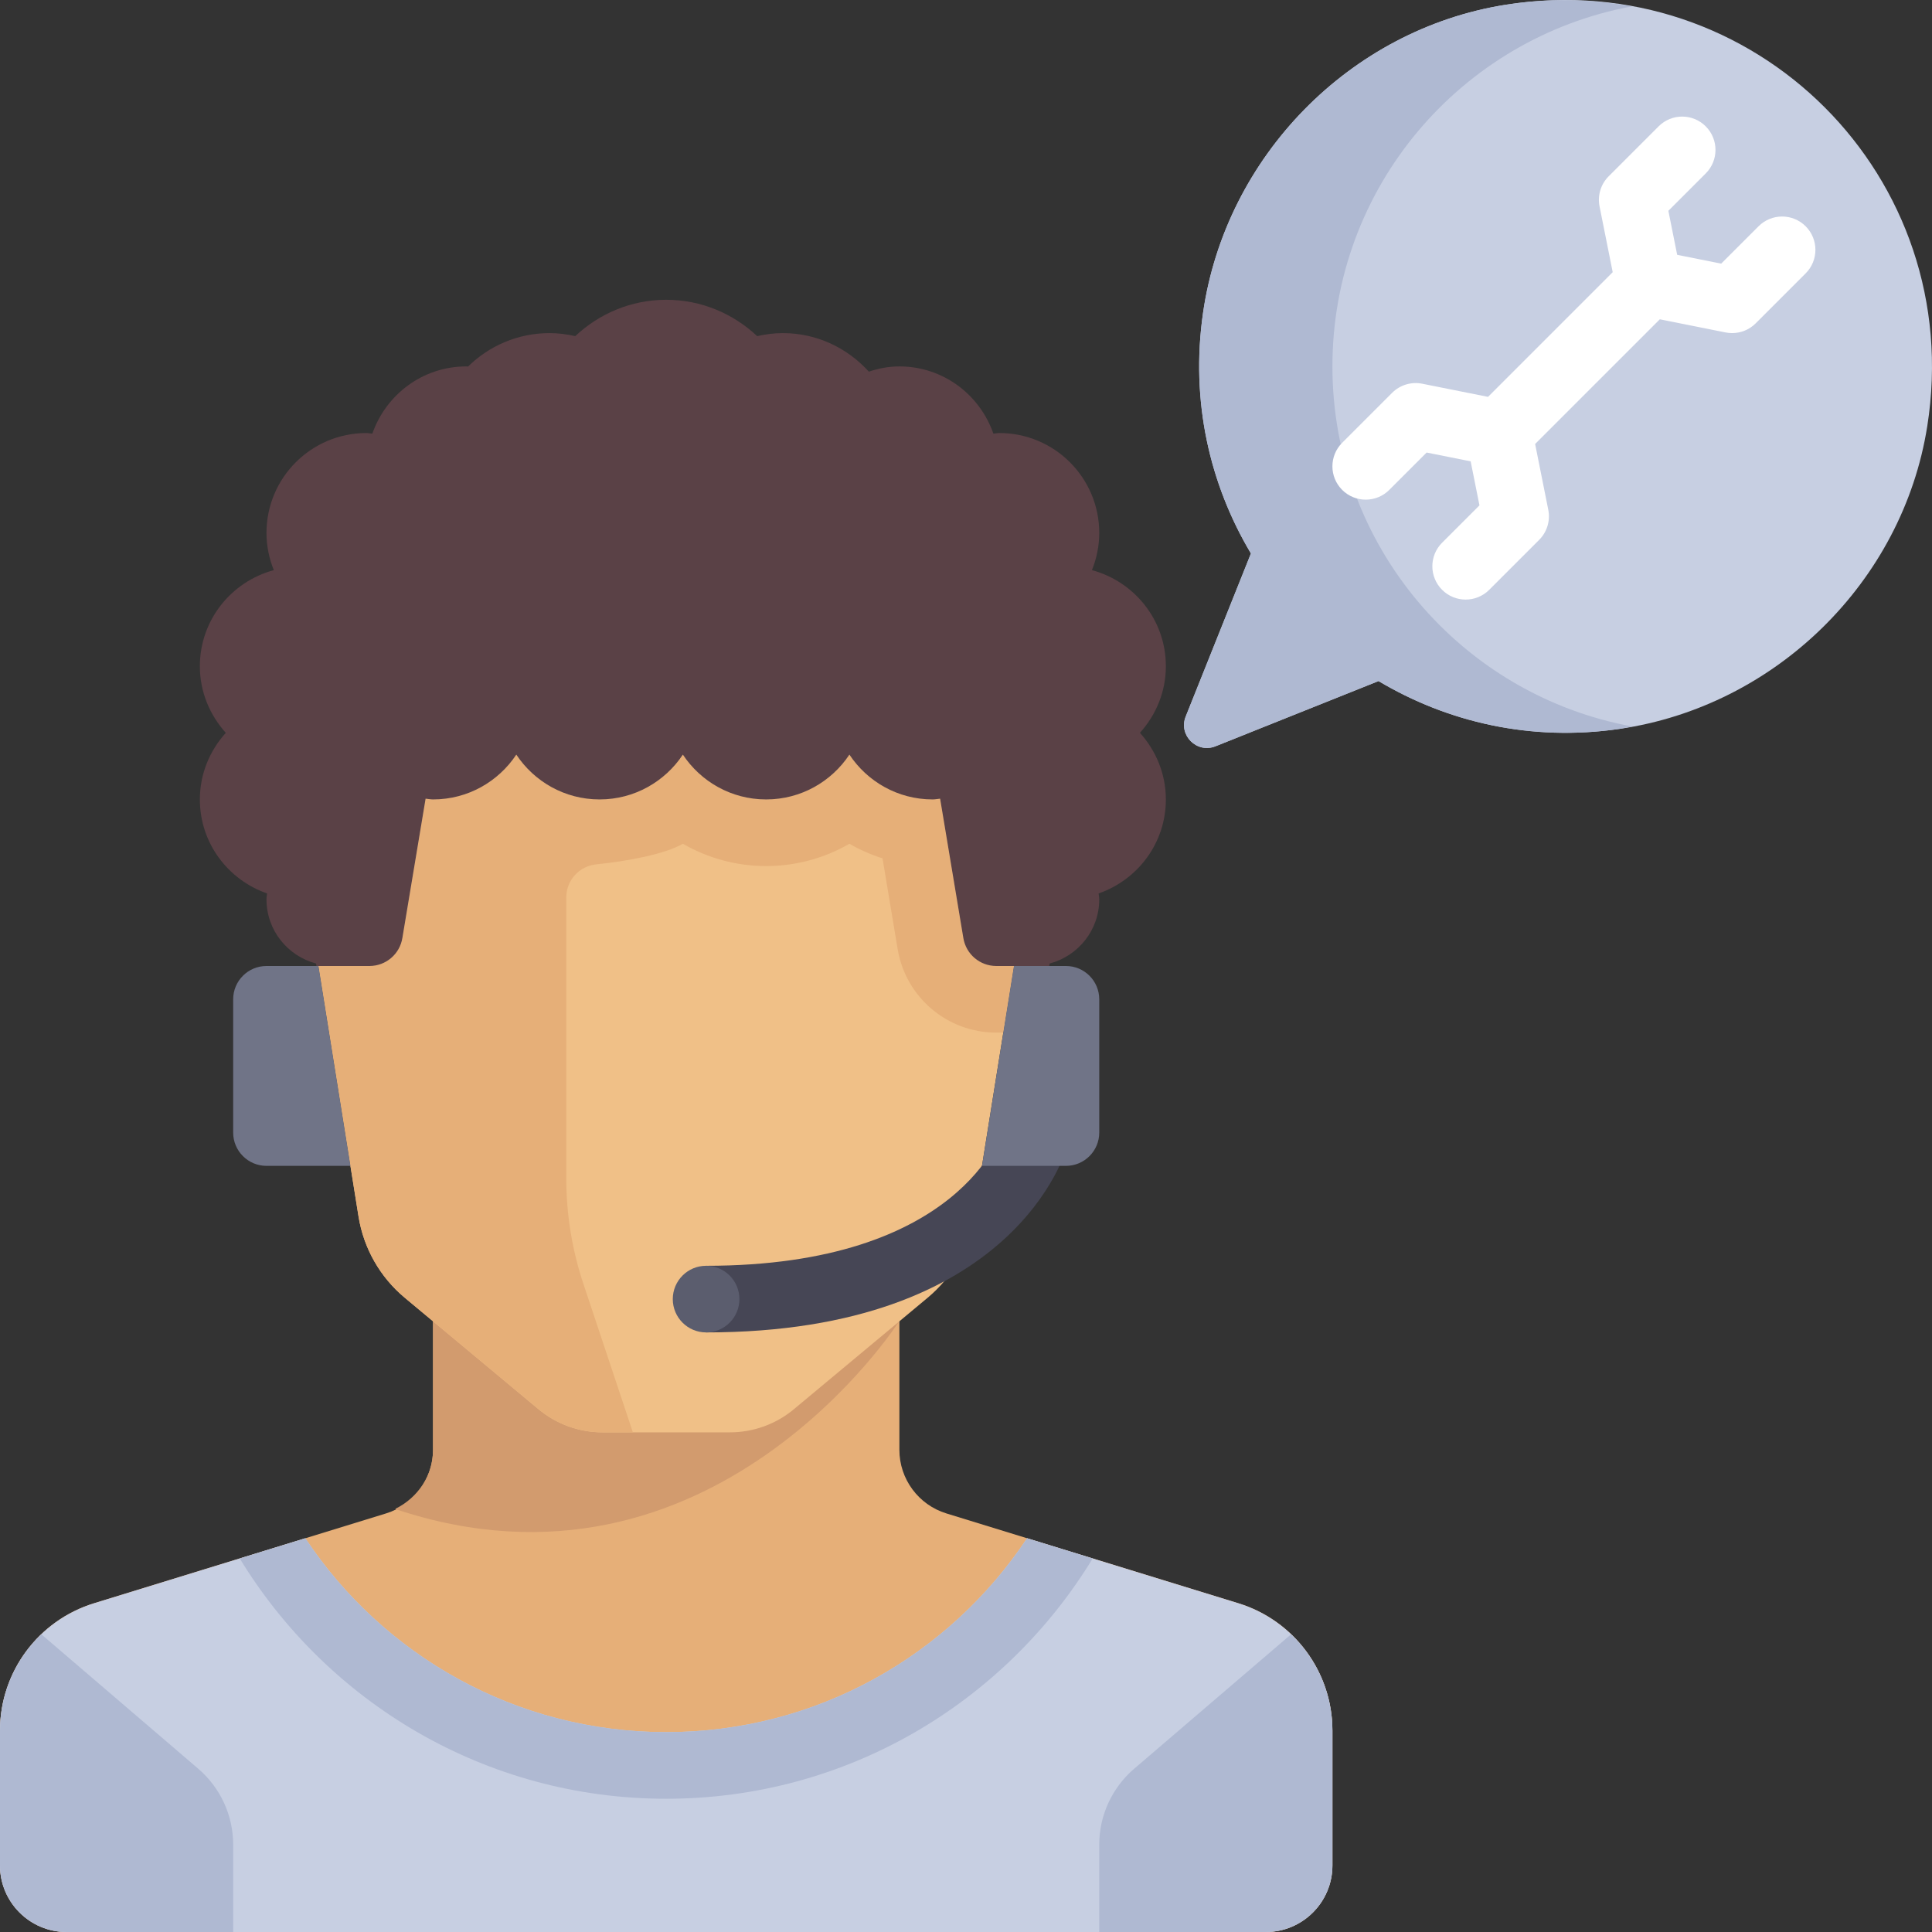
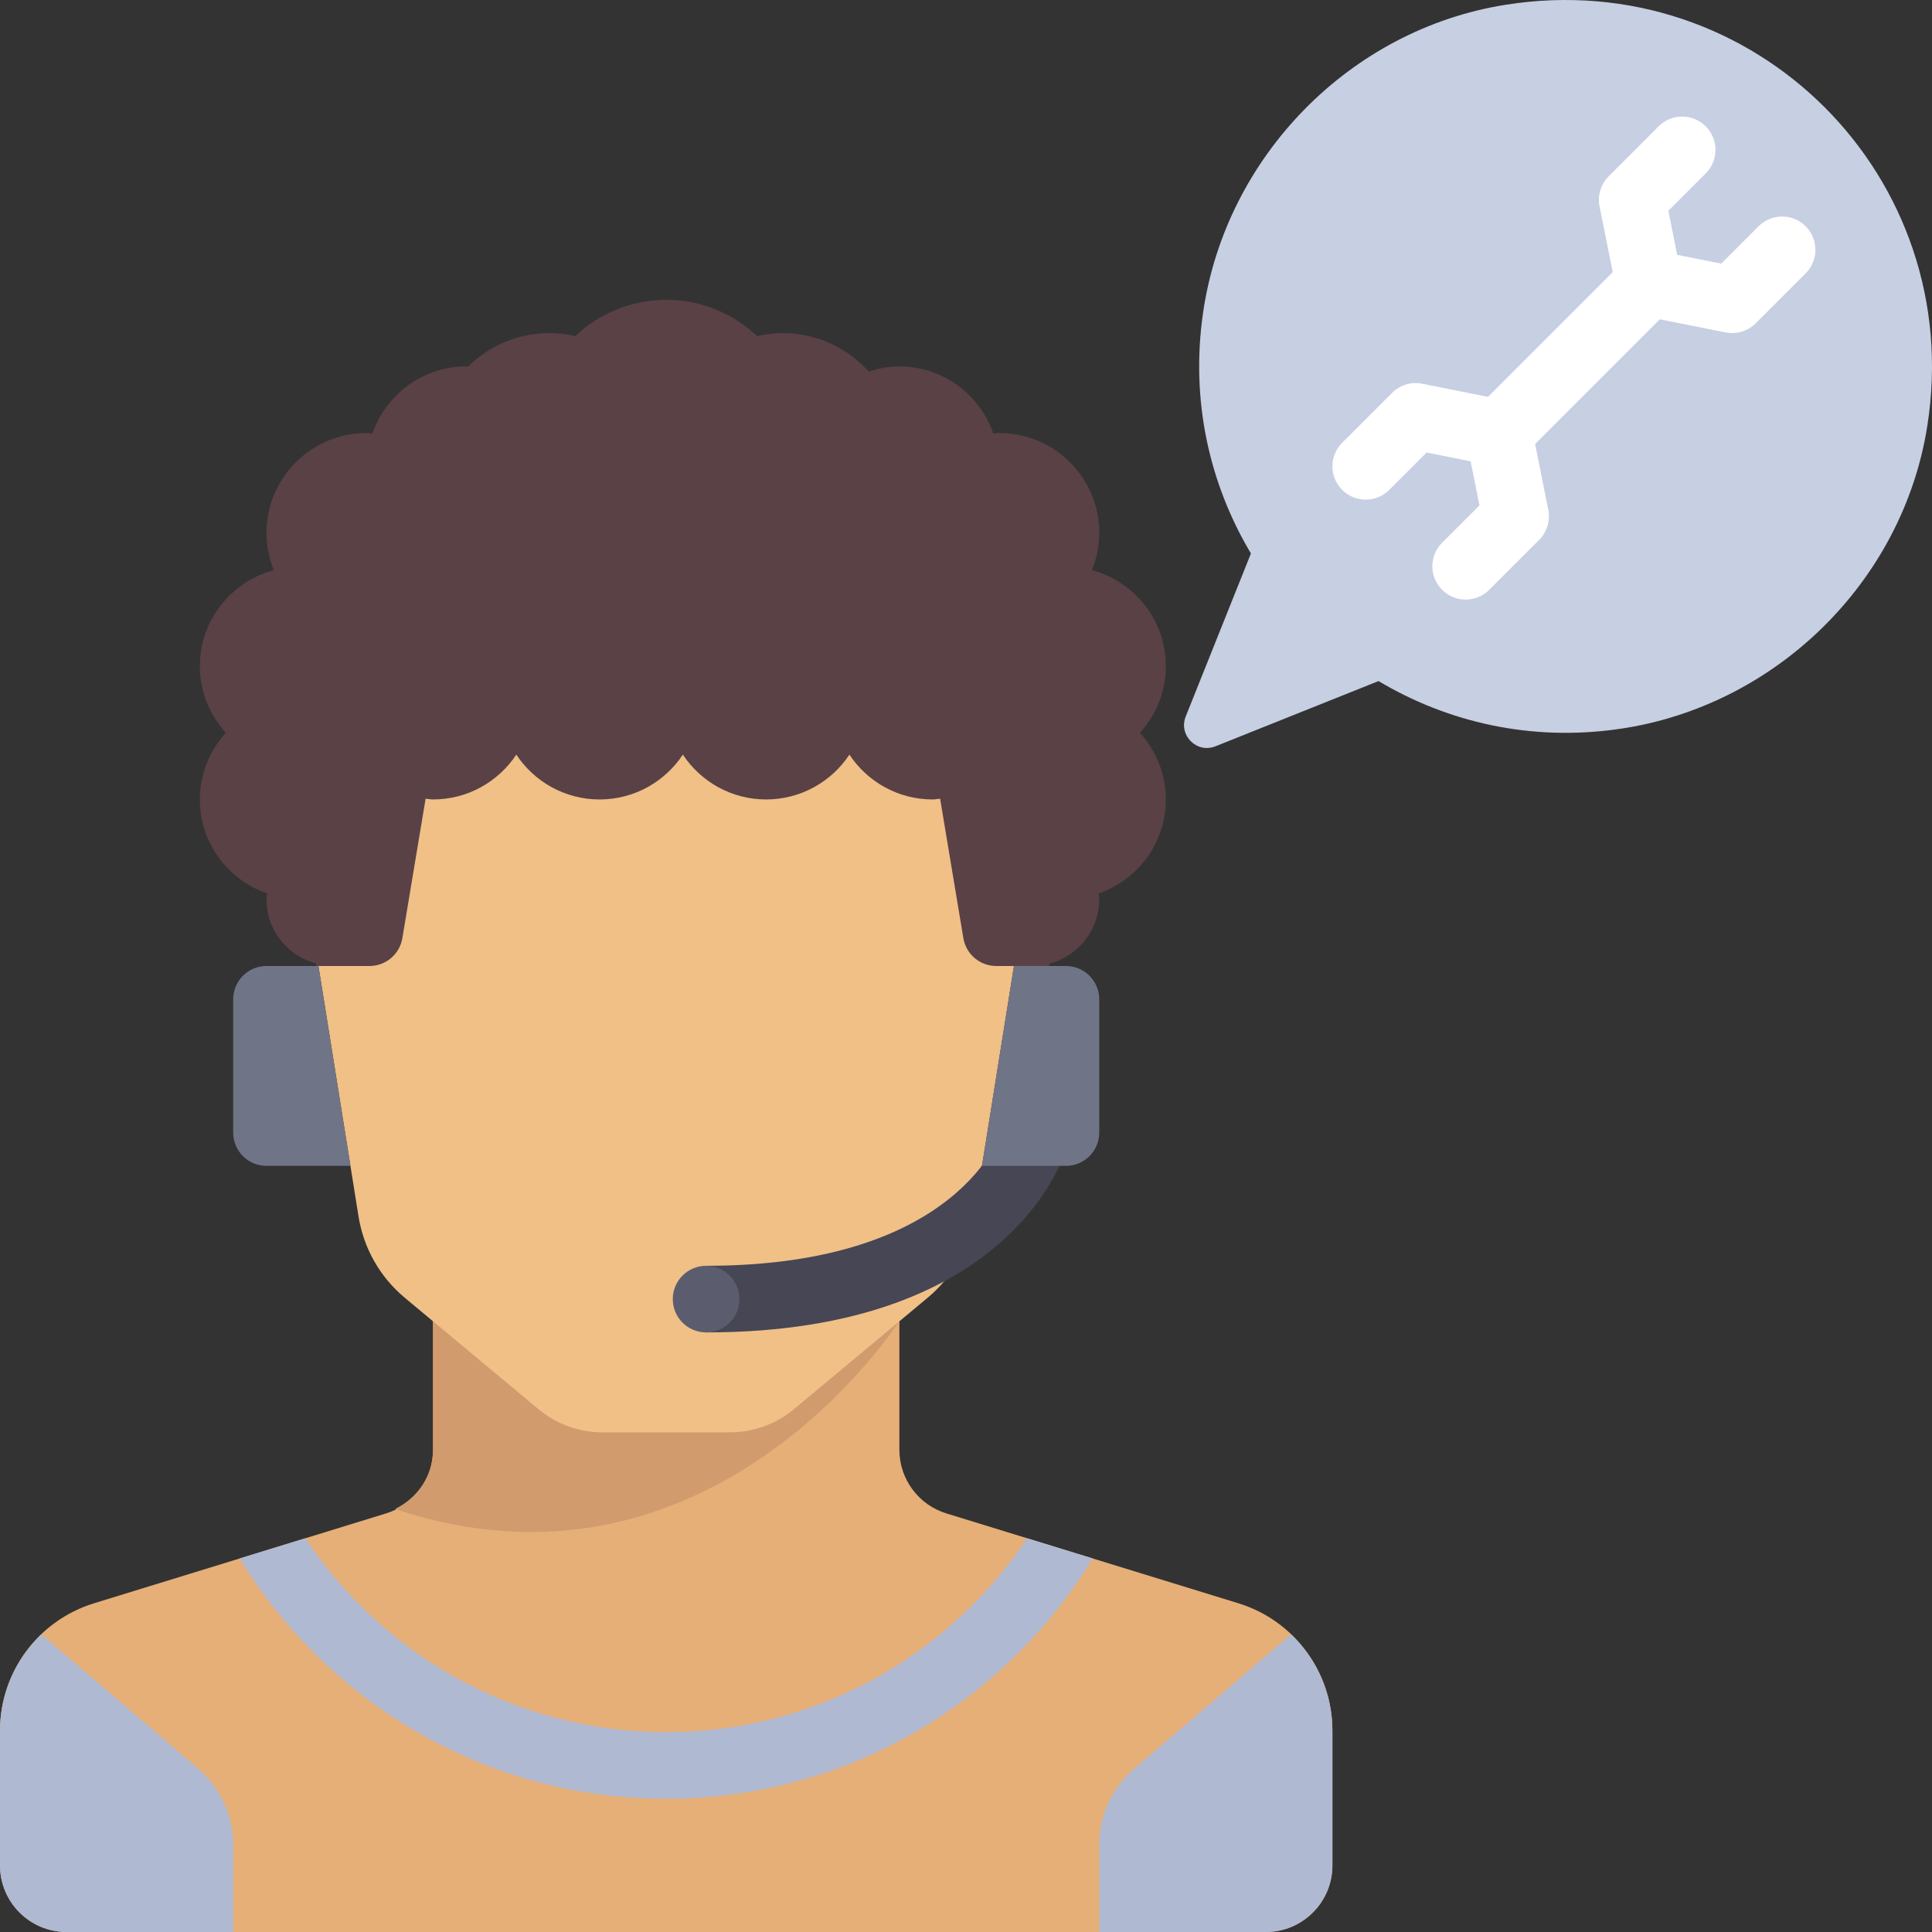
<svg xmlns="http://www.w3.org/2000/svg" height="800px" width="800px" version="1.1" id="Layer_1" viewBox="0 0 512 512" xml:space="preserve">
  <rect x="0" y="0" width="512" height="512" fill="#333333" stroke="none" />
  <path style="fill:#E6AF78;" d="M238.345,384.202v-39.926H114.759v39.926c0,7.751-5.055,14.595-12.463,16.874l-77.369,23.806   C10.11,429.441,0,443.129,0,458.631v35.714C0,504.096,7.904,512,17.655,512h317.793c9.751,0,17.655-7.904,17.655-17.655v-35.714   c0-15.501-10.11-29.191-24.926-33.749l-77.369-23.806C243.4,398.797,238.345,391.953,238.345,384.202z" />
-   <path style="fill:#C7CFE2;" d="M328.178,424.882l-55.99-17.227c-20.555,30.953-55.695,51.38-95.636,51.38   s-75.081-20.427-95.636-51.38l-55.99,17.227C10.11,429.441,0,443.129,0,458.631v35.714C0,504.095,7.905,512,17.655,512h317.793   c9.75,0,17.655-7.905,17.655-17.655v-35.714C353.103,443.129,342.994,429.441,328.178,424.882z" />
  <path style="fill:#D29B6E;" d="M104.865,399.954c83.766,27.936,133.412-49.794,133.412-49.794l0.012-5.884H114.759v39.926   c0,6.785-4,12.685-9.937,15.626C104.814,399.864,104.879,399.917,104.865,399.954z" />
  <path style="fill:#C7CFE2;" d="M399.031,1.258c-41.281,6.532-74.223,40.256-80.207,81.62c-3.399,23.496,1.803,45.535,12.685,63.797   l-17.284,43.212c-1.982,4.953,2.934,9.87,7.889,7.889l43.212-17.284c18.262,10.881,40.301,16.084,63.797,12.685   c41.364-5.984,75.086-38.926,81.62-80.207C521.188,46.956,465.044-9.188,399.031,1.258z" />
-   <path style="fill:#AFB9D2;" d="M353.103,97.103c0-47.555,34.209-87.054,79.346-95.406c-10.646-1.948-21.863-2.268-33.418-0.438   c-41.281,6.532-74.223,40.255-80.207,81.62c-3.4,23.496,1.803,45.535,12.685,63.797l-17.286,43.212   c-1.981,4.953,2.935,9.869,7.889,7.887l43.212-17.284c18.262,10.881,40.301,16.084,63.797,12.685   c1.165-0.169,2.301-0.436,3.453-0.646C387.378,184.226,353.103,144.703,353.103,97.103z" />
  <path style="fill:#F0C087;" d="M210.4,373.448l35.43-29.525c6.558-5.464,10.913-13.119,12.262-21.547l20.135-125.839   c6.866-42.908-26.28-81.778-69.734-81.778h-63.881c-43.454,0-76.599,38.87-69.734,81.778l20.135,125.839   c1.348,8.428,5.705,16.083,12.262,21.547l35.43,29.525c4.759,3.966,10.759,6.138,16.953,6.138h33.79   C199.641,379.586,205.641,377.415,210.4,373.448z" />
-   <path style="fill:#E6AF78;" d="M264.009,256c-4.316,0-7.999-3.119-8.707-7.377l-6.161-36.96c-0.662,0.05-1.294,0.199-1.969,0.199   c-9.223,0-17.326-4.726-22.069-11.876c-4.743,7.15-12.846,11.876-22.069,11.876s-17.326-4.726-22.069-11.876   c-4.743,7.15-12.846,11.876-22.069,11.876c-9.223,0-17.326-4.726-22.069-11.876c-4.743,7.15-12.846,11.876-22.069,11.876   c-0.674,0-1.306-0.149-1.969-0.199l-6.161,36.96c-0.71,4.256-4.392,7.377-8.707,7.377h-13.53l10.621,66.376   c1.348,8.428,5.705,16.083,12.262,21.547l35.431,29.525c4.759,3.966,10.758,6.137,16.952,6.137h8.067l-13.126-39.375   c-3-9.001-4.53-18.428-4.53-27.915v-74.461c0-4.558,3.45-8.326,7.987-8.778c8.122-0.811,18.108-2.675,22.91-5.453   c6.605,3.821,14.186,5.913,22.069,5.913c7.883,0,15.464-2.092,22.069-5.913c2.77,1.602,5.71,2.901,8.774,3.868l4.009,24.054   c2.129,12.771,13.176,22.131,26.122,22.131h1.879L268.712,256H264.009z" />
  <path style="fill:#464655;" d="M265.913,298.724c-0.44,1.5-11.5,36.724-78.793,36.724v17.655c81.655,0,95.285-47.707,95.828-49.741   L265.913,298.724z" />
  <circle style="fill:#5B5D6E;" cx="187.123" cy="344.276" r="8.828" />
  <g>
    <path style="fill:#707487;" d="M282.483,256h-13.771l-8.474,52.966h22.246c4.875,0,8.828-3.953,8.828-8.828v-35.31    C291.31,259.953,287.358,256,282.483,256z" />
    <path style="fill:#707487;" d="M70.621,256h13.771l8.474,52.966H70.621c-4.875,0-8.828-3.953-8.828-8.828v-35.31    C61.793,259.953,65.746,256,70.621,256z" />
  </g>
  <path style="fill:#FFFFFF;" d="M478.518,59.965c-3.447-3.448-9.036-3.448-12.483,0l-9.901,9.9l-11.666-2.333l-2.334-11.666   l9.901-9.901c3.448-3.447,3.448-9.036,0-12.483c-3.447-3.448-9.036-3.448-12.483,0l-13.241,13.241   c-2.088,2.087-2.993,5.079-2.414,7.974l3.487,17.437l-33.043,33.042l-17.437-3.487c-2.893-0.577-5.886,0.327-7.974,2.414   l-13.241,13.241c-3.448,3.447-3.448,9.036,0,12.483c3.447,3.448,9.036,3.448,12.483,0l9.901-9.9l11.666,2.333l2.334,11.666   l-9.901,9.901c-3.448,3.447-3.448,9.036,0,12.483c1.724,1.724,3.982,2.585,6.242,2.585c2.26,0,4.519-0.862,6.242-2.585   l13.241-13.241c2.088-2.087,2.993-5.079,2.414-7.974l-3.487-17.437l33.043-33.042l17.437,3.487c0.575,0.116,1.154,0.172,1.73,0.172   c2.318,0,4.57-0.914,6.242-2.585l13.241-13.241C481.965,69.002,481.965,63.412,478.518,59.965z" />
  <path style="fill:#5A4146;" d="M308.966,176.552c0-12.227-8.331-22.415-19.594-25.463c1.225-3.049,1.939-6.36,1.939-9.847   c0-14.626-11.857-26.483-26.483-26.483c-0.538,0-1.042,0.127-1.572,0.159c-3.604-10.344-13.338-17.814-24.91-17.814   c-2.844,0-5.538,0.53-8.087,1.389c-5.652-6.232-13.732-10.217-22.809-10.217c-2.34,0-4.599,0.31-6.791,0.803   c-6.317-5.931-14.758-9.631-24.106-9.631c-9.348,0-17.789,3.7-24.106,9.631c-2.191-0.493-4.45-0.803-6.791-0.803   c-8.424,0-16.043,3.392-21.617,8.86c-0.153-0.003-0.298-0.032-0.452-0.032c-11.572,0-21.306,7.47-24.91,17.814   c-0.531-0.032-1.034-0.159-1.572-0.159c-14.626,0-26.483,11.857-26.483,26.483c0,3.487,0.714,6.798,1.939,9.847   c-11.263,3.048-19.594,13.236-19.594,25.463c0,6.814,2.645,12.962,6.873,17.655c-4.228,4.693-6.873,10.841-6.873,17.655   c0,11.572,7.47,21.306,17.814,24.91c-0.047,0.526-0.159,1.034-0.159,1.572c0,8.179,5.589,14.991,13.135,16.998L83.861,256h14.061   c4.316,0,7.998-3.121,8.707-7.377l6.161-36.96c0.662,0.05,1.294,0.199,1.969,0.199c9.223,0,17.326-4.726,22.069-11.876   c4.743,7.15,12.846,11.876,22.069,11.876c9.223,0,17.326-4.726,22.069-11.876c4.743,7.15,12.846,11.876,22.069,11.876   s17.326-4.726,22.069-11.876c4.743,7.15,12.846,11.876,22.069,11.876c0.674,0,1.306-0.149,1.969-0.199l6.161,36.96   c0.71,4.256,4.392,7.377,8.707,7.377h14.06l0.105-0.658c7.548-2.006,13.137-8.819,13.137-16.998c0-0.538-0.111-1.046-0.159-1.572   c10.344-3.604,17.814-13.338,17.814-24.91c0-6.814-2.645-12.962-6.873-17.655C306.319,189.514,308.966,183.366,308.966,176.552z" />
  <g>
    <path style="fill:#AFB9D2;" d="M10.959,433.113C4.138,439.627,0,448.746,0,458.631v35.714C0,504.096,7.904,512,17.655,512h44.138    v-23.154c0-7.733-3.38-15.081-9.254-20.111L10.959,433.113z" />
    <path style="fill:#AFB9D2;" d="M342.144,433.113c6.822,6.513,10.959,15.633,10.959,25.517v35.714    c0,9.751-7.904,17.655-17.655,17.655H291.31v-23.154c0-7.733,3.38-15.081,9.254-20.111L342.144,433.113z" />
    <path style="fill:#AFB9D2;" d="M63.529,413.004c23.243,38.136,65.095,63.685,113.023,63.685s89.78-25.549,113.023-63.685    l-17.387-5.35c-20.555,30.953-55.695,51.38-95.636,51.38s-75.081-20.427-95.636-51.38L63.529,413.004z" />
  </g>
</svg>